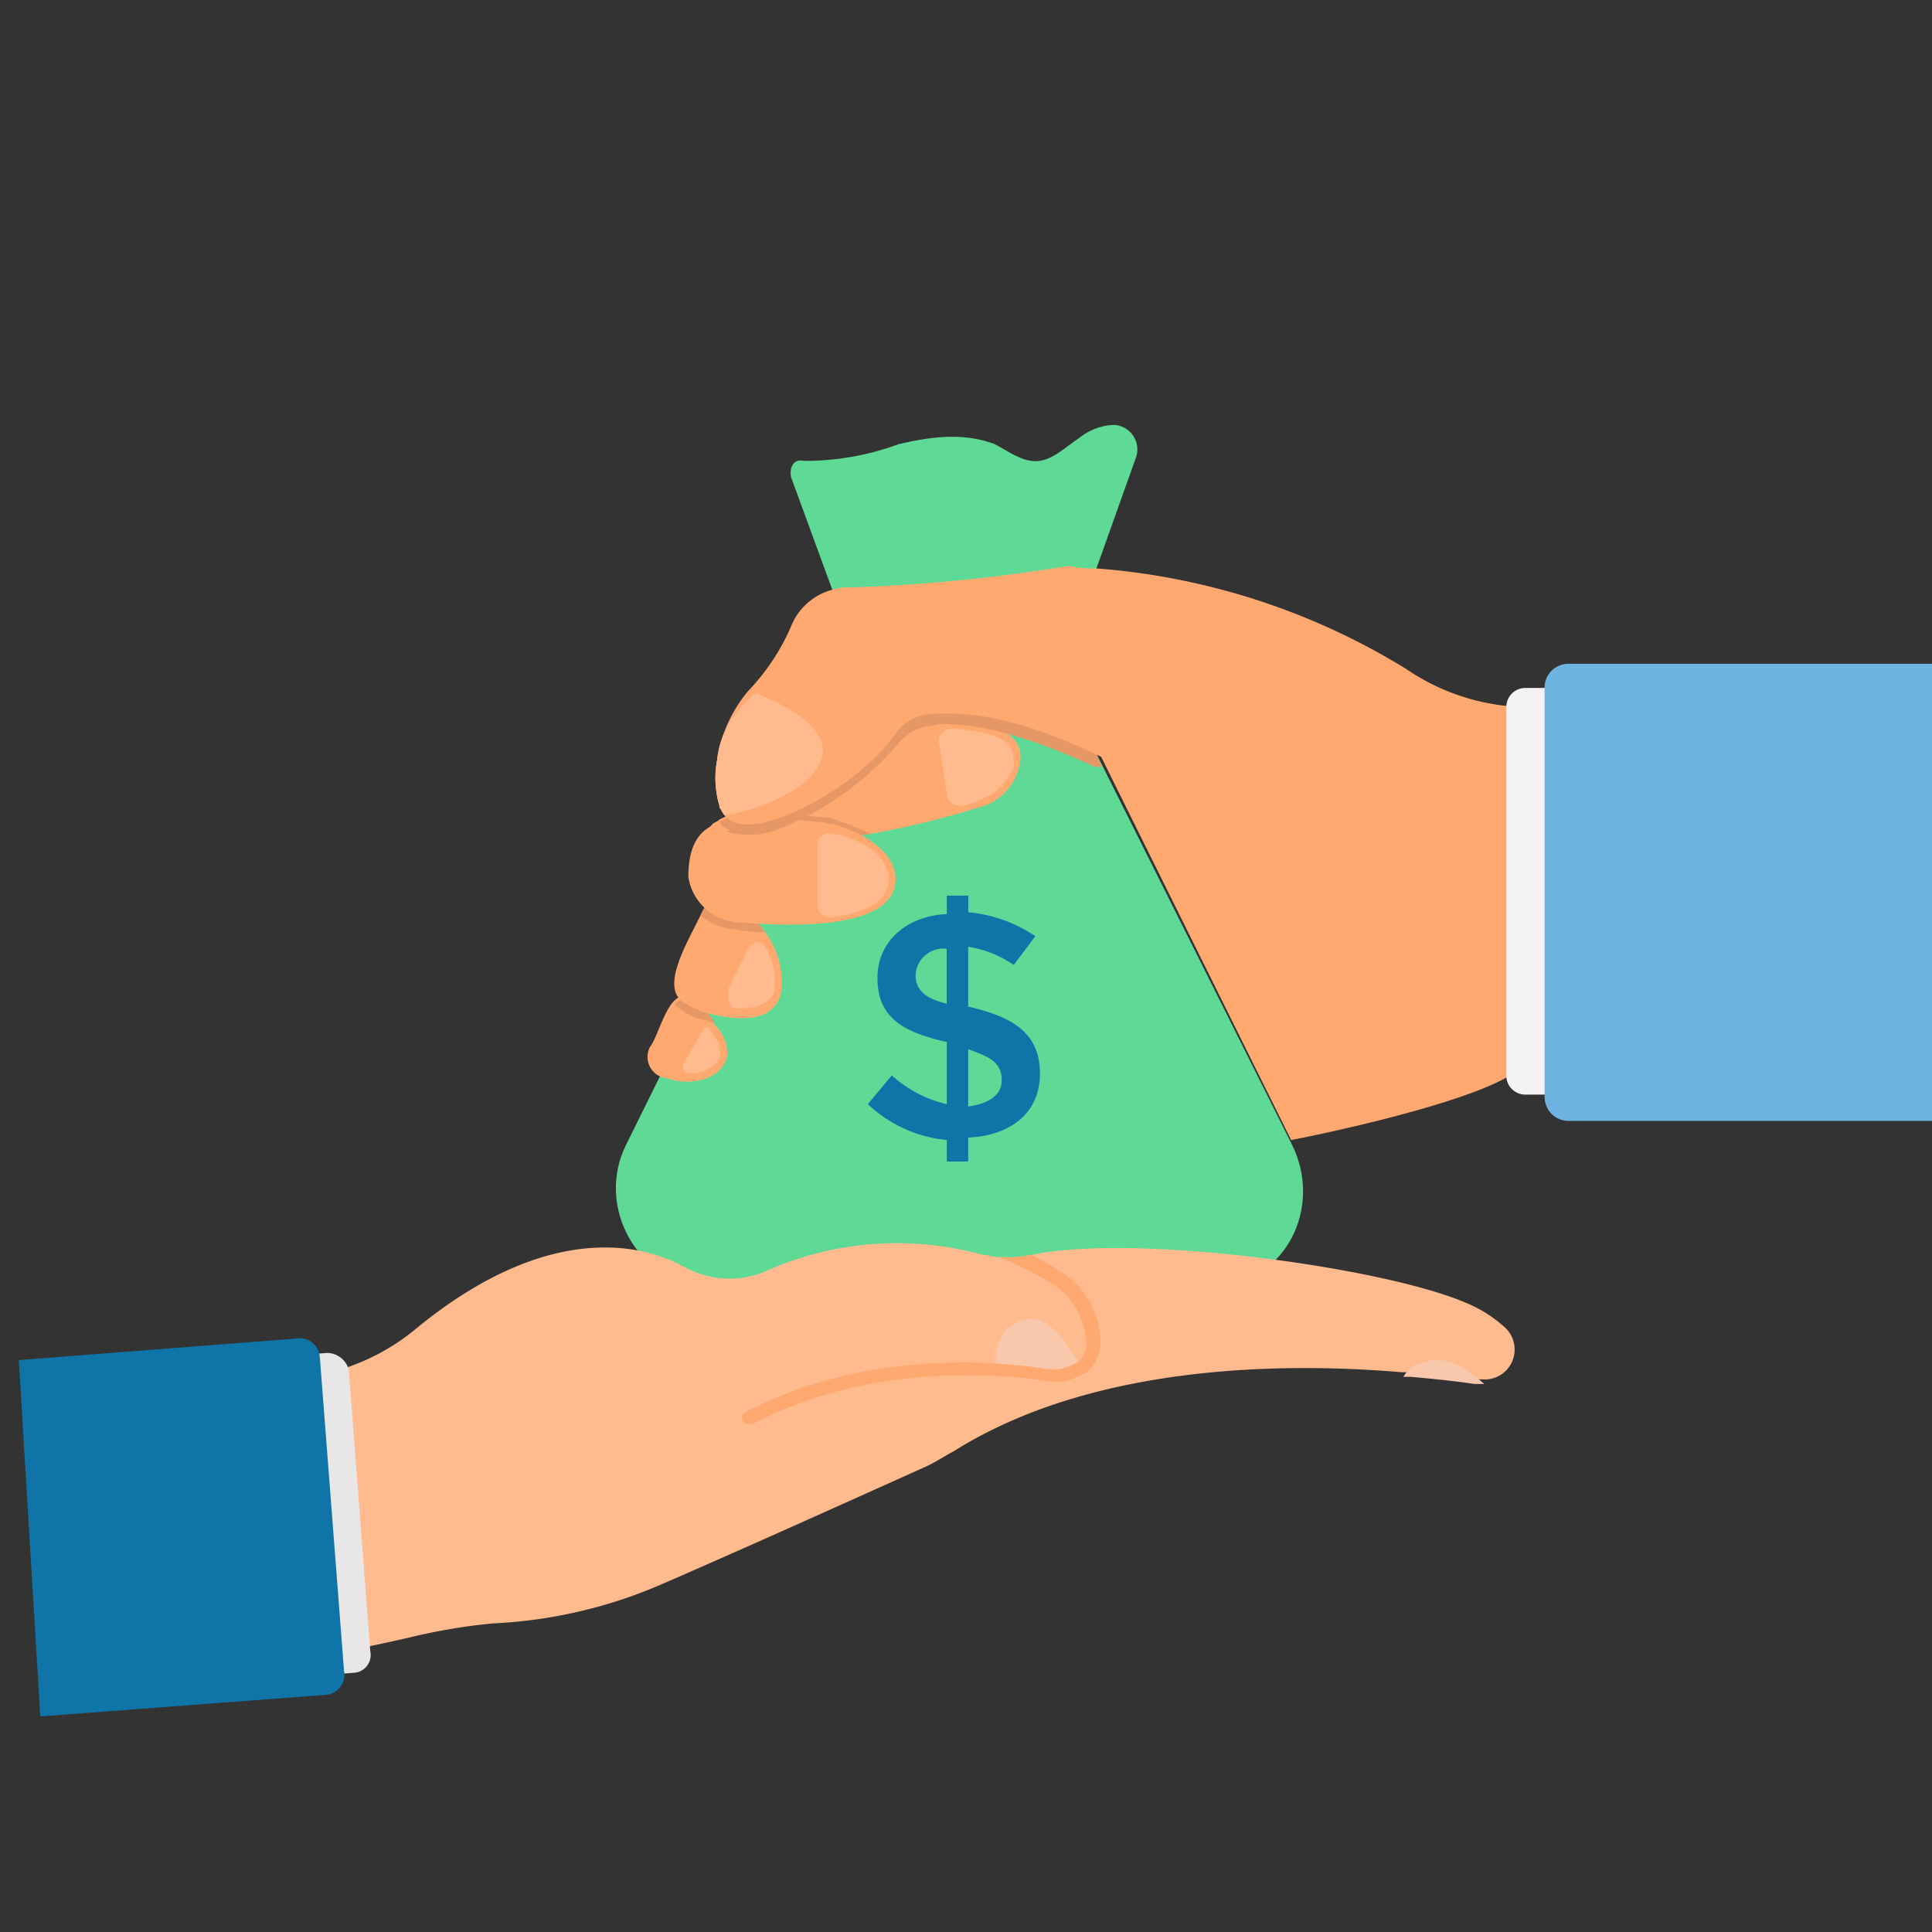
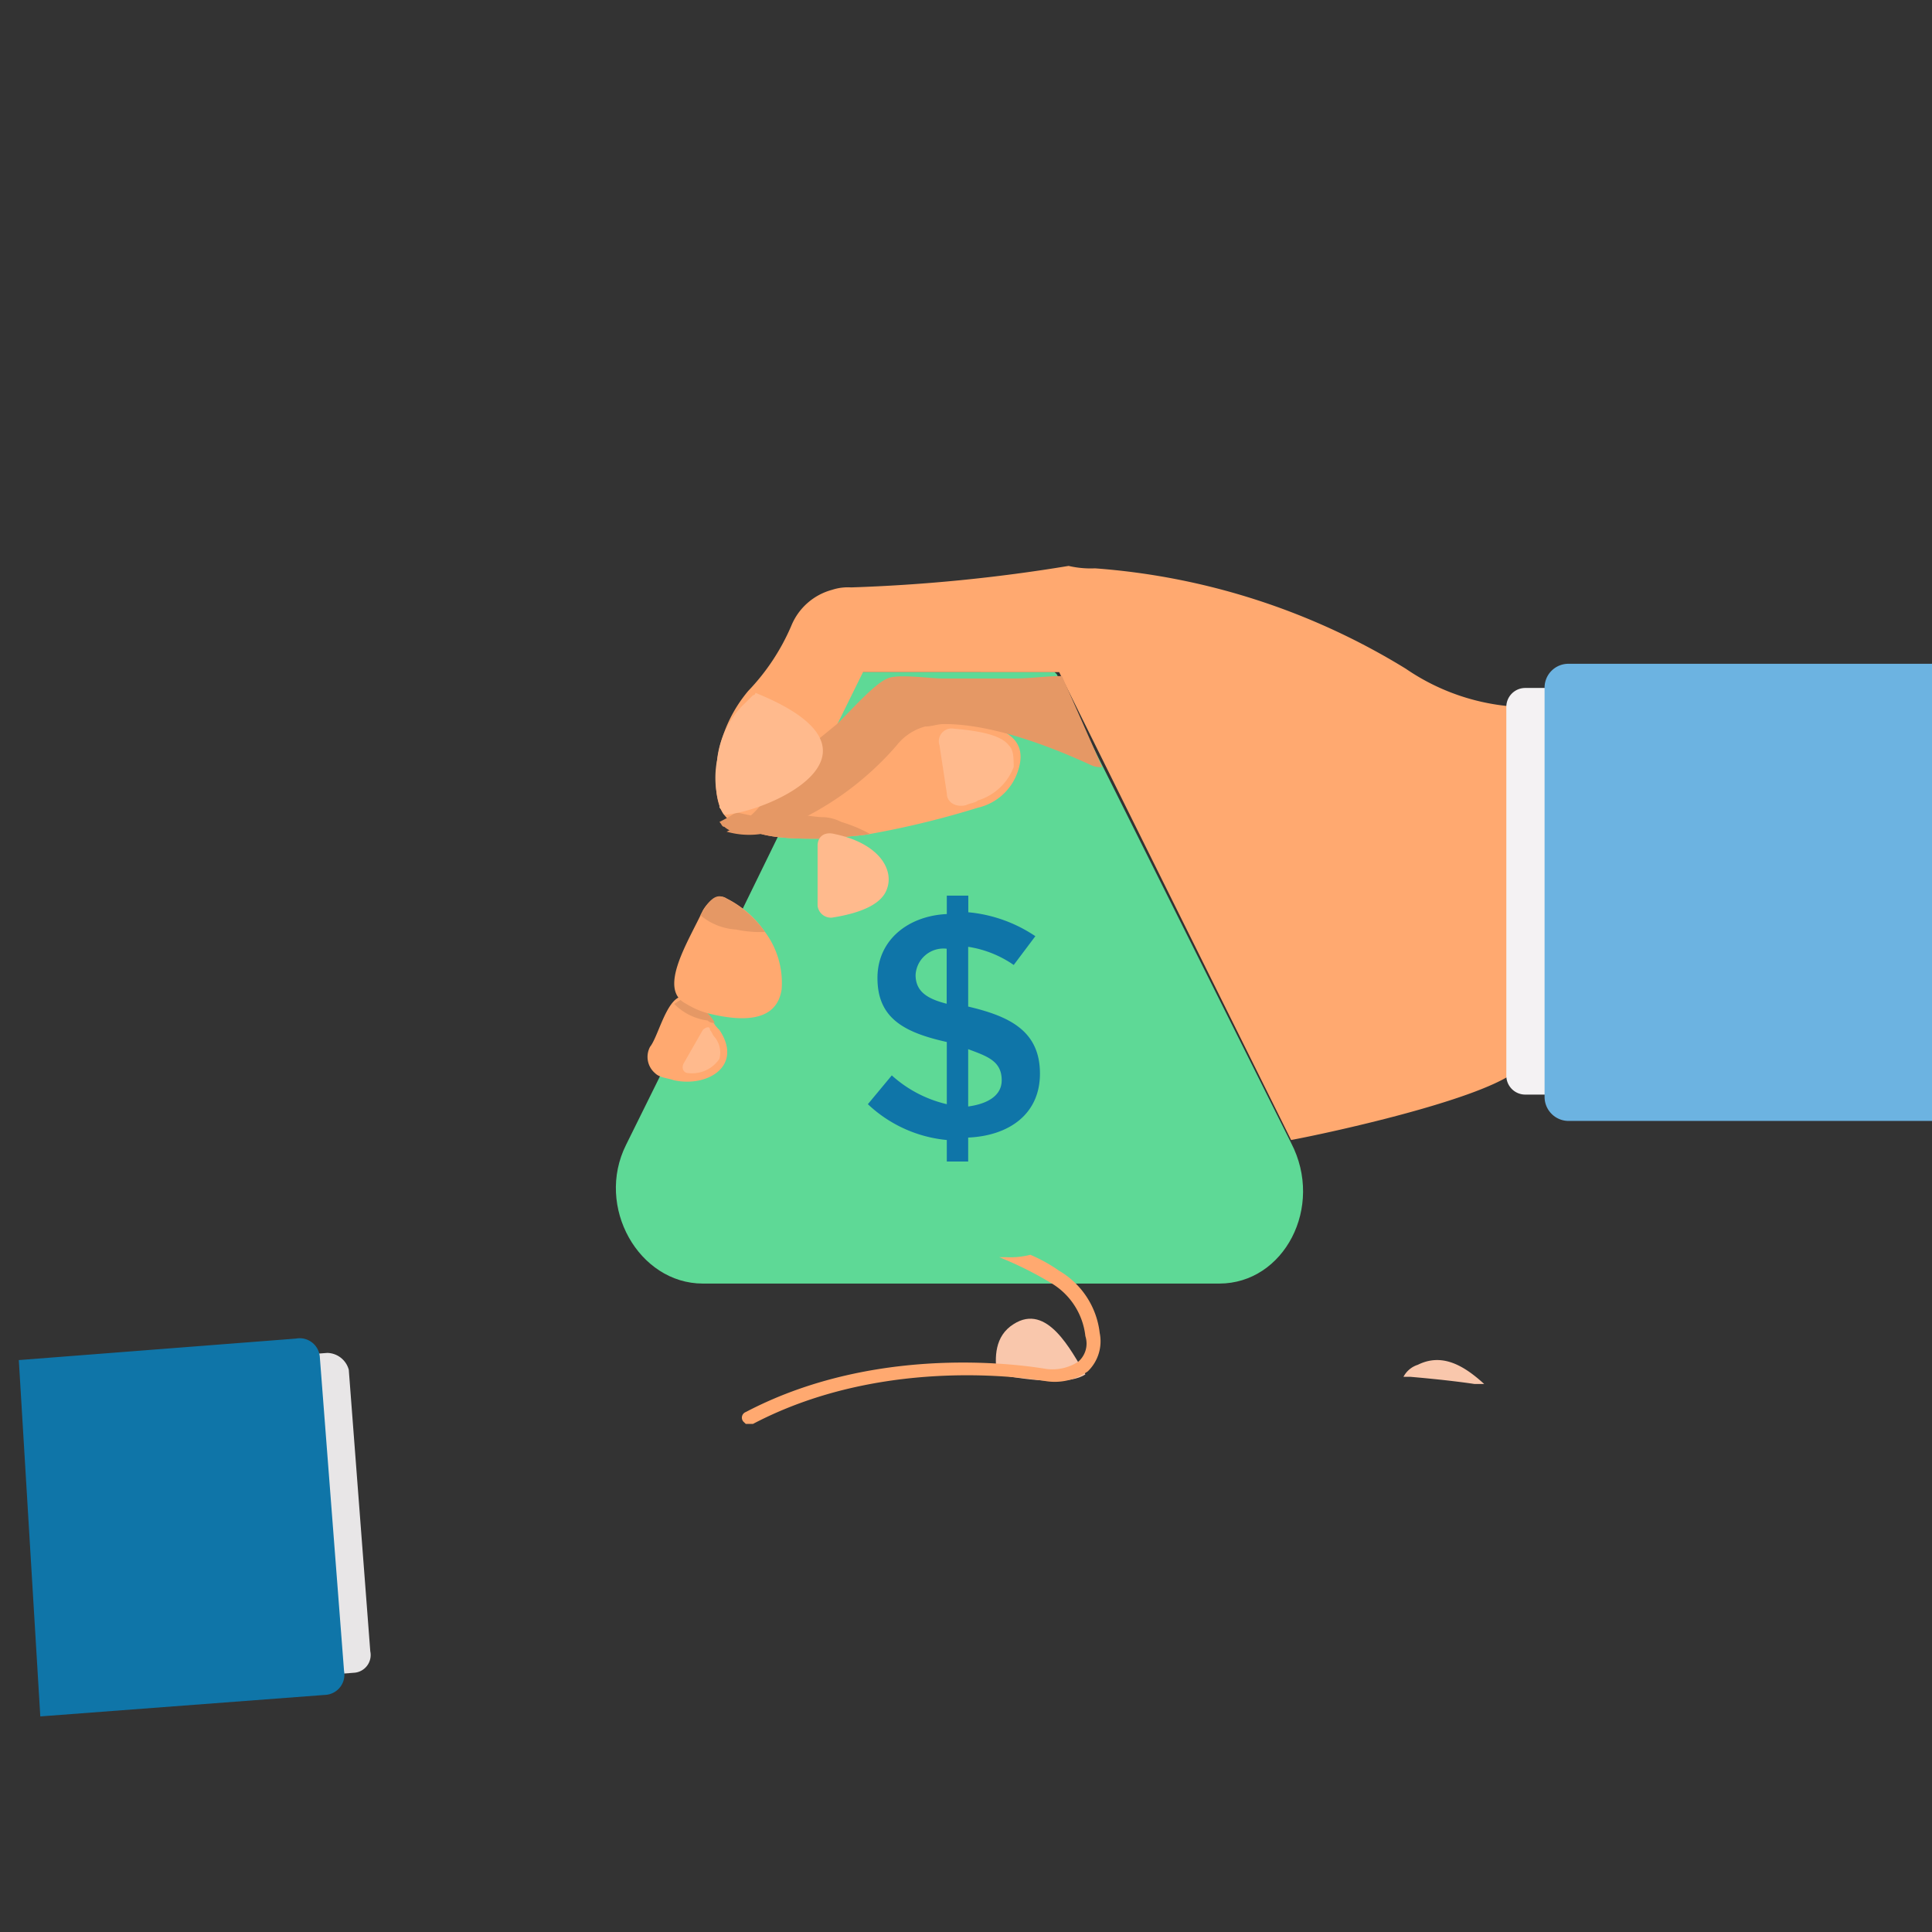
<svg xmlns="http://www.w3.org/2000/svg" id="Layer_1" data-name="Layer 1" viewBox="0 0 151 151">
  <rect x="0" y="0" width="151" height="151" fill="#333333" stroke="none" />
  <defs>
    <style>.cls-1{fill:#5ed996;}.cls-2{fill:#ffa970;}.cls-3{fill:#ffba8d;}.cls-4{fill:#e59865;}.cls-5{fill:#f4f2f3;}.cls-6{fill:#6cb3e1;}.cls-7{fill:#0f75a8;}.cls-8{fill:#f9c7ac;}.cls-9{fill:#e8e6e7;}</style>
  </defs>
  <path class="cls-1" d="M95.3,100.32H54.93c-5,0-8.42-6-6-10.84l8.23-16.64,4.11-8.41c.19-.19,4.3-8.6,3.93-8l1.87-3.92H82.4l.19.18,3.55,7.11,14.77,29.53C103.52,94.34,100.35,100.32,95.3,100.32Z" />
-   <path class="cls-1" d="M87.08,33.21a1.92,1.92,0,0,1,1.68,2.62l-6,16.82H67.45L61.84,37.33c-.19-.75.19-1.5.94-1.31h0a21.1,21.1,0,0,0,7.47-1.31c2.43-.56,5-.94,7.48,0,1.12.56,2.24,1.49,3.55,1.31,1.12-.19,2.06-1.12,3.18-1.87A4.48,4.48,0,0,1,87.08,33.21Z" />
  <path class="cls-2" d="M52.68,84.43c-.56-.19-1.12-.19-1.49-.56a1.67,1.67,0,0,1-.38-2.06c.75-.93,1.5-4.86,3.18-3.74a4.7,4.7,0,0,1,1.12.94c.19.18.38.56.56.75a2.67,2.67,0,0,0,.56.74C58.1,83.31,55.3,85,52.68,84.43Z" />
  <path class="cls-3" d="M56.23,82.75a2.57,2.57,0,0,1-2.43,1.12h0c-.37,0-.56-.38-.37-.75l1.5-2.62c.18-.18.56-.37.56,0,.18.19.18.38.37.56A1.92,1.92,0,0,1,56.23,82.75Z" />
  <path class="cls-4" d="M55.86,79.94a.7.7,0,0,1-.56-.18,4.47,4.47,0,0,1-2.62-1.31c.19,0,.75-.75,1.5-.19a5.11,5.11,0,0,1,1.12.93A2.7,2.7,0,0,1,55.86,79.94Z" />
  <path class="cls-2" d="M61.09,77.33h0c-.37,2.43-2.8,2.61-5.79,1.86a6.49,6.49,0,0,1-1.68-.74c-2.25-1.12.18-4.86,1.31-7.29.56-.94,1.3-1.31,1.86-.94a8,8,0,0,1,3,2.62A6.66,6.66,0,0,1,61.09,77.33Z" />
-   <path class="cls-3" d="M60.53,77.33a.94.94,0,0,1-.37.74c-.37.38-.94.75-2.62.75-.56,0-.75-.93-.56-1.68l1.5-3c.37-.56.93-.75,1.31-.19a5.28,5.28,0,0,1,.74,3.37Z" />
  <path class="cls-2" d="M79.6,60.13a4.31,4.31,0,0,1-3.18,3A69.46,69.46,0,0,1,68,65.18c-.93.18-2.06.18-3,.37H63.9c-1.87,0-4.68,0-6-1.12h0a4,4,0,0,1-.75-1.12v-.19c-.56-2.06,1.31-4.86,1.31-4.86l5.42-.75C63.9,57.7,81.65,53.59,79.6,60.13Z" />
  <path class="cls-4" d="M59.79,72.84a9,9,0,0,1-2.25-.19,4.73,4.73,0,0,1-2.8-1.12c.56-.93,1.12-1.87,2-1.31A8.29,8.29,0,0,1,59.79,72.84ZM68,65.18c-.93.18-2.06.18-3,.37H63.9c-1.87,0-4.68,0-6-1.12h0a4,4,0,0,1-.75-1.12v-.19a.58.58,0,0,1,.37-.19h.19l2.8.75h1.69c.74,0,1.49.19,2.24.19a3.46,3.46,0,0,1,1.31.37A11.51,11.51,0,0,1,68,65.18Z" />
-   <path class="cls-2" d="M69.88,69.48c-.94,3-7.48,3-12.15,2.61a4.19,4.19,0,0,1-3.93-3.55c0-1.68.38-3.18,1.69-3.92l.18-.19c.19-.19.38-.19.56-.38a12,12,0,0,1,1.31-.56l2.62.56h1.68c.75,0,1.5.19,2.06.19s.93.19,1.31.19C68.94,65.55,70.44,67.61,69.88,69.48Z" />
  <path class="cls-3" d="M65.21,65.18h0c-.75-.19-1.31.18-1.31.93v4.67a1.05,1.05,0,0,0,1.12.94c2.43-.38,3.92-1.12,4.3-2.24C69.88,68,68.76,65.92,65.21,65.18Zm13.64-6.92c-.56-.75-2.06-1.12-4.3-1.31a1,1,0,0,0-1.12,1.31L74,62c0,.75.75,1.12,1.5.93.37-.18.74-.18.93-.37a4.34,4.34,0,0,0,2.8-2.62C79.22,59.19,79.22,58.63,78.85,58.26Z" />
  <path class="cls-2" d="M132.12,55.27H119.79a17.11,17.11,0,0,1-9.91-3,53.85,53.85,0,0,0-24.3-7.85,7.58,7.58,0,0,1-2.06-.19,130.27,130.27,0,0,1-17,1.68,4,4,0,0,0-1.49.19,4.78,4.78,0,0,0-3.18,2.8A17,17,0,0,1,58.48,54a10.8,10.8,0,0,0-2.43,5.42c-.19,1.87-.19,3.74.93,4.67.94.75,2.81.38,5.05-.56l5.42-11H82.78L100.91,89.1c3-.56,14.2-3,17.38-5.23h13.64V55.27Z" />
  <path class="cls-4" d="M61.84,64.24c-1.49.75-3.92,1.5-5.23.38-.19,0-.19-.19-.38-.38a12.22,12.22,0,0,0,1.31-.75l2.62.56A6.35,6.35,0,0,0,61.84,64.24Z" />
  <path class="cls-4" d="M83,52.84c-1.31,0-2.43.19-3.74.19h-5.6c-.94,0-3.55-.38-4.3,0-.94.37-2.62,2.24-3.55,3.17l-.38.38c-.93.75-2,1.68-3.17,2.43A12.53,12.53,0,0,1,60,62.19,7.72,7.72,0,0,1,56.79,65a6.34,6.34,0,0,0,4.49-.37,23.72,23.72,0,0,0,8.79-6.36,4.26,4.26,0,0,1,2.24-1.49c.56,0,.93-.19,1.49-.19,3,0,6.92,1.12,11.41,3.18a1.72,1.72,0,0,0,.93.18Z" />
-   <path class="cls-2" d="M99.22,59.19H86.14c-7.29-3.55-11.21-3.55-13.64-3.36a3.64,3.64,0,0,0-2.62,1.68c-3,4.11-10.66,8.23-12.9,6.54l-.37-.37c-.19-.19-.19-.37-.38-.56v-.19a7.35,7.35,0,0,1-.18-3.55,7.15,7.15,0,0,1,2.05-4.3l.19-.18.56-.56a.19.19,0,0,0,.19-.19,12.79,12.79,0,0,0,2.8-4.49,4.93,4.93,0,0,1,4.67-3,130.27,130.27,0,0,0,17-1.68,63.75,63.75,0,0,1,11.22,1.49Z" />
  <path class="cls-3" d="M56.61,63.68c-.19-.19-.19-.37-.38-.56v-.19a7.35,7.35,0,0,1-.18-3.55,7.15,7.15,0,0,1,2.05-4.3l.19-.18.56-.56a.19.19,0,0,0,.19-.19C70.63,58.82,60,63.49,56.61,63.68Z" />
  <path class="cls-5" d="M141.47,53.77H119.22a1.48,1.48,0,0,0-1.49,1.5V84.05a1.48,1.48,0,0,0,1.49,1.5h22.25Z" />
  <path class="cls-6" d="M151,51.72V87.61H122.59a1.88,1.88,0,0,1-1.87-1.87v-32a1.86,1.86,0,0,1,1.87-1.86H151Z" />
  <path class="cls-7" d="M74,91V89.1a10.41,10.41,0,0,1-6.17-2.8l1.87-2.25A9.69,9.69,0,0,0,74,86.3V81.44c-3.36-.75-5.42-1.87-5.42-5,0-3,2.43-4.86,5.42-5V70h1.68v1.3a11.19,11.19,0,0,1,5.24,1.87l-1.69,2.25A8.5,8.5,0,0,0,75.67,74v4.67h0c3.18.75,5.61,1.87,5.61,5.24,0,3.18-2.43,4.86-5.61,5v1.87H74ZM71.56,76.2c0,1.31.94,1.87,2.43,2.25v-4.3A2.18,2.18,0,0,0,71.56,76.2Zm6.73,8.23c0-1.5-1.12-1.87-2.62-2.43v4.48C77,86.3,78.29,85.74,78.29,84.43Z" />
-   <path class="cls-3" d="M117.54,103.68a10.31,10.31,0,0,0-3-1.87c-6.54-2.8-26-5.42-33.83-3.74h-.19a6.27,6.27,0,0,1-1.87.19H78.1c-.37,0-.93-.19-1.31-.19a25.09,25.09,0,0,0-17,1.31,7.41,7.41,0,0,1-2.81.56A7.72,7.72,0,0,1,53.43,99c-3-1.68-10.47-3.74-20.93,4.86a17,17,0,0,1-10.66,3.92L6,108l.38,23.18a124,124,0,0,0,26.35-3.37,46.2,46.2,0,0,1,5.8-.93,37.39,37.39,0,0,0,13.46-3.18c5.6-2.43,13.08-5.79,20.56-9.16.74-.37,1.3-.75,2-1.12,11-6.92,26.17-6.92,35-6.17h.57c2.05.19,3.73.38,5,.56h.75A2.34,2.34,0,0,0,117.54,103.68Z" />
  <path class="cls-8" d="M77.92,107.42c-.19-1.31-.19-3,1.3-3.93,2.62-1.68,4.49,2.06,5.61,3.93C83.71,108.17,81.09,108,77.92,107.42Z" />
  <path class="cls-2" d="M80.53,98.07a6.27,6.27,0,0,1-1.87.19H78.1a28.16,28.16,0,0,1,4.12,2.06,5.52,5.52,0,0,1,2.61,4.11,1.87,1.87,0,0,1-.56,2,3.71,3.71,0,0,1-2.43.57c-.19,0-12.52-2.43-23.55,3.36a.47.47,0,0,0-.19.75l.19.18h.56c10.66-5.6,22.62-3.36,22.8-3.36a4.47,4.47,0,0,0,3.37-.75,3.26,3.26,0,0,0,.93-3,6.48,6.48,0,0,0-3.17-4.86A12.3,12.3,0,0,0,80.53,98.07Z" />
  <path class="cls-8" d="M110.81,106.67a1.92,1.92,0,0,0-1.12.94h.56c2.06.18,3.74.37,5,.56h.75C114.36,106.67,112.68,105.74,110.81,106.67Z" />
  <path class="cls-9" d="M25.58,105.74l-17,1.31,2.06,25,17-1.31a1.39,1.39,0,0,0,1.3-1.68l-1.68-22A1.78,1.78,0,0,0,25.58,105.74Z" />
  <path class="cls-7" d="M25,106.11a1.58,1.58,0,0,0-1.87-1.49L1.47,106.3l1.68,27.85,22.24-1.68a1.58,1.58,0,0,0,1.5-1.87Z" />
</svg>